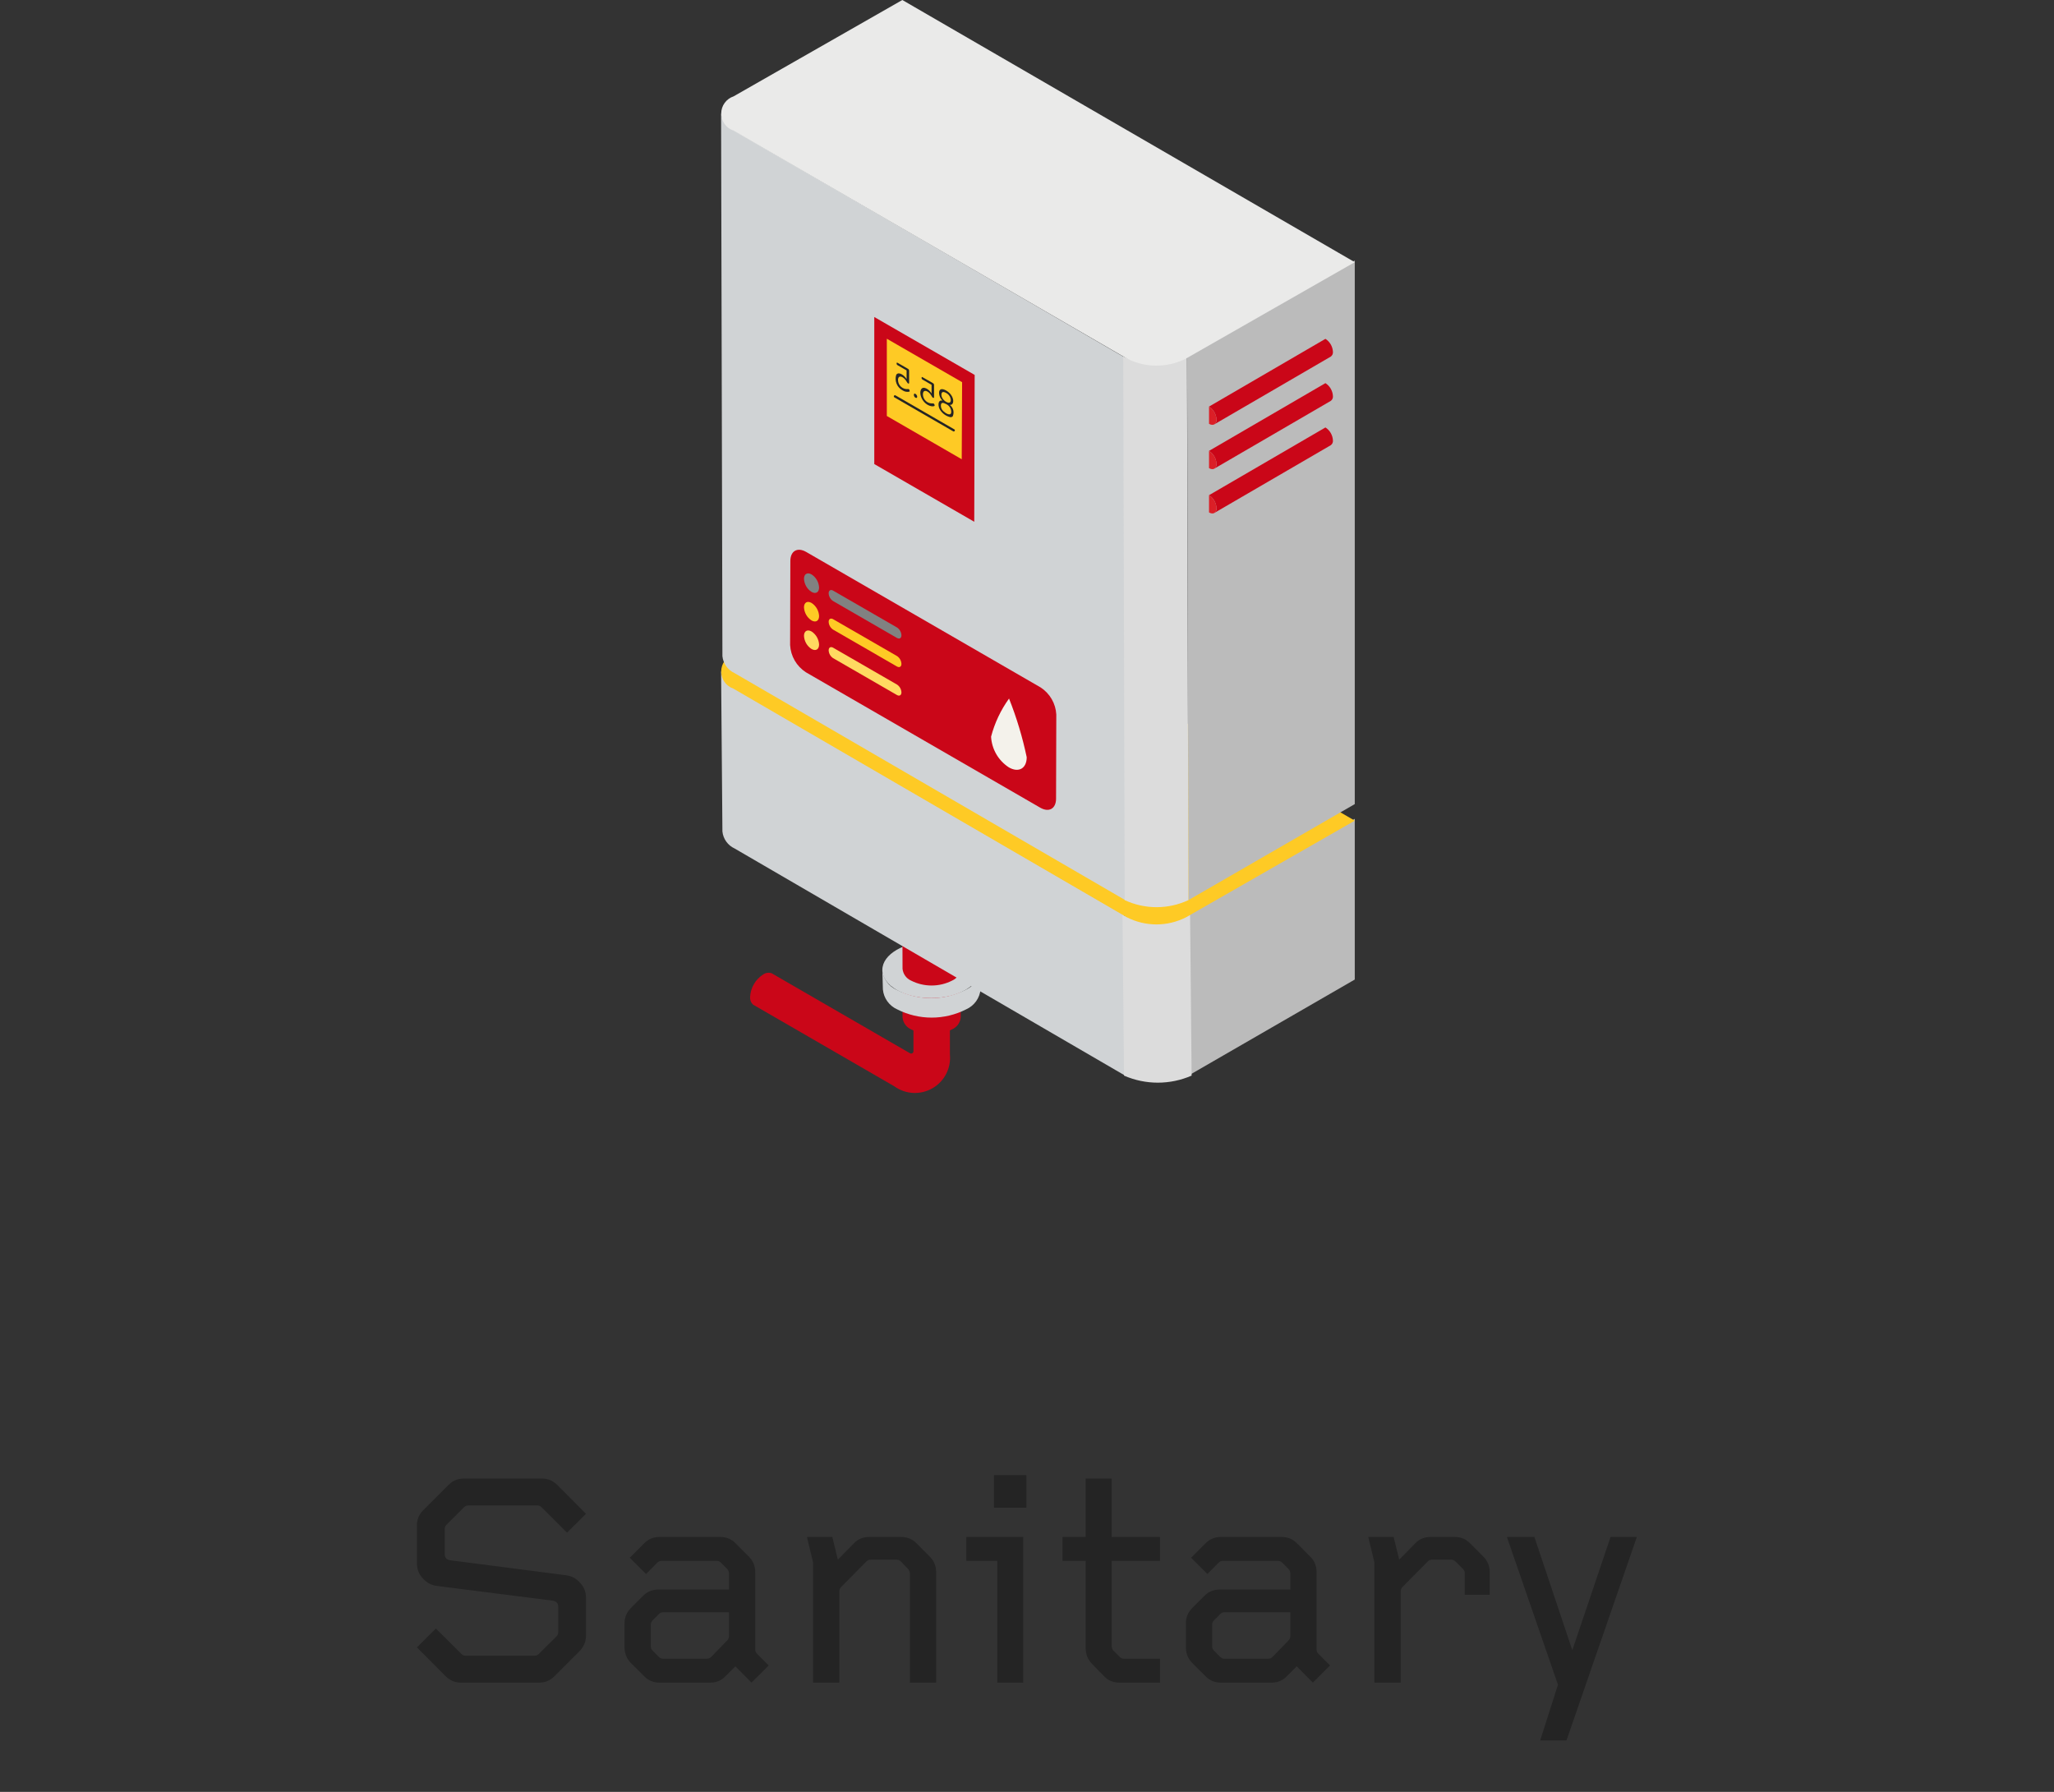
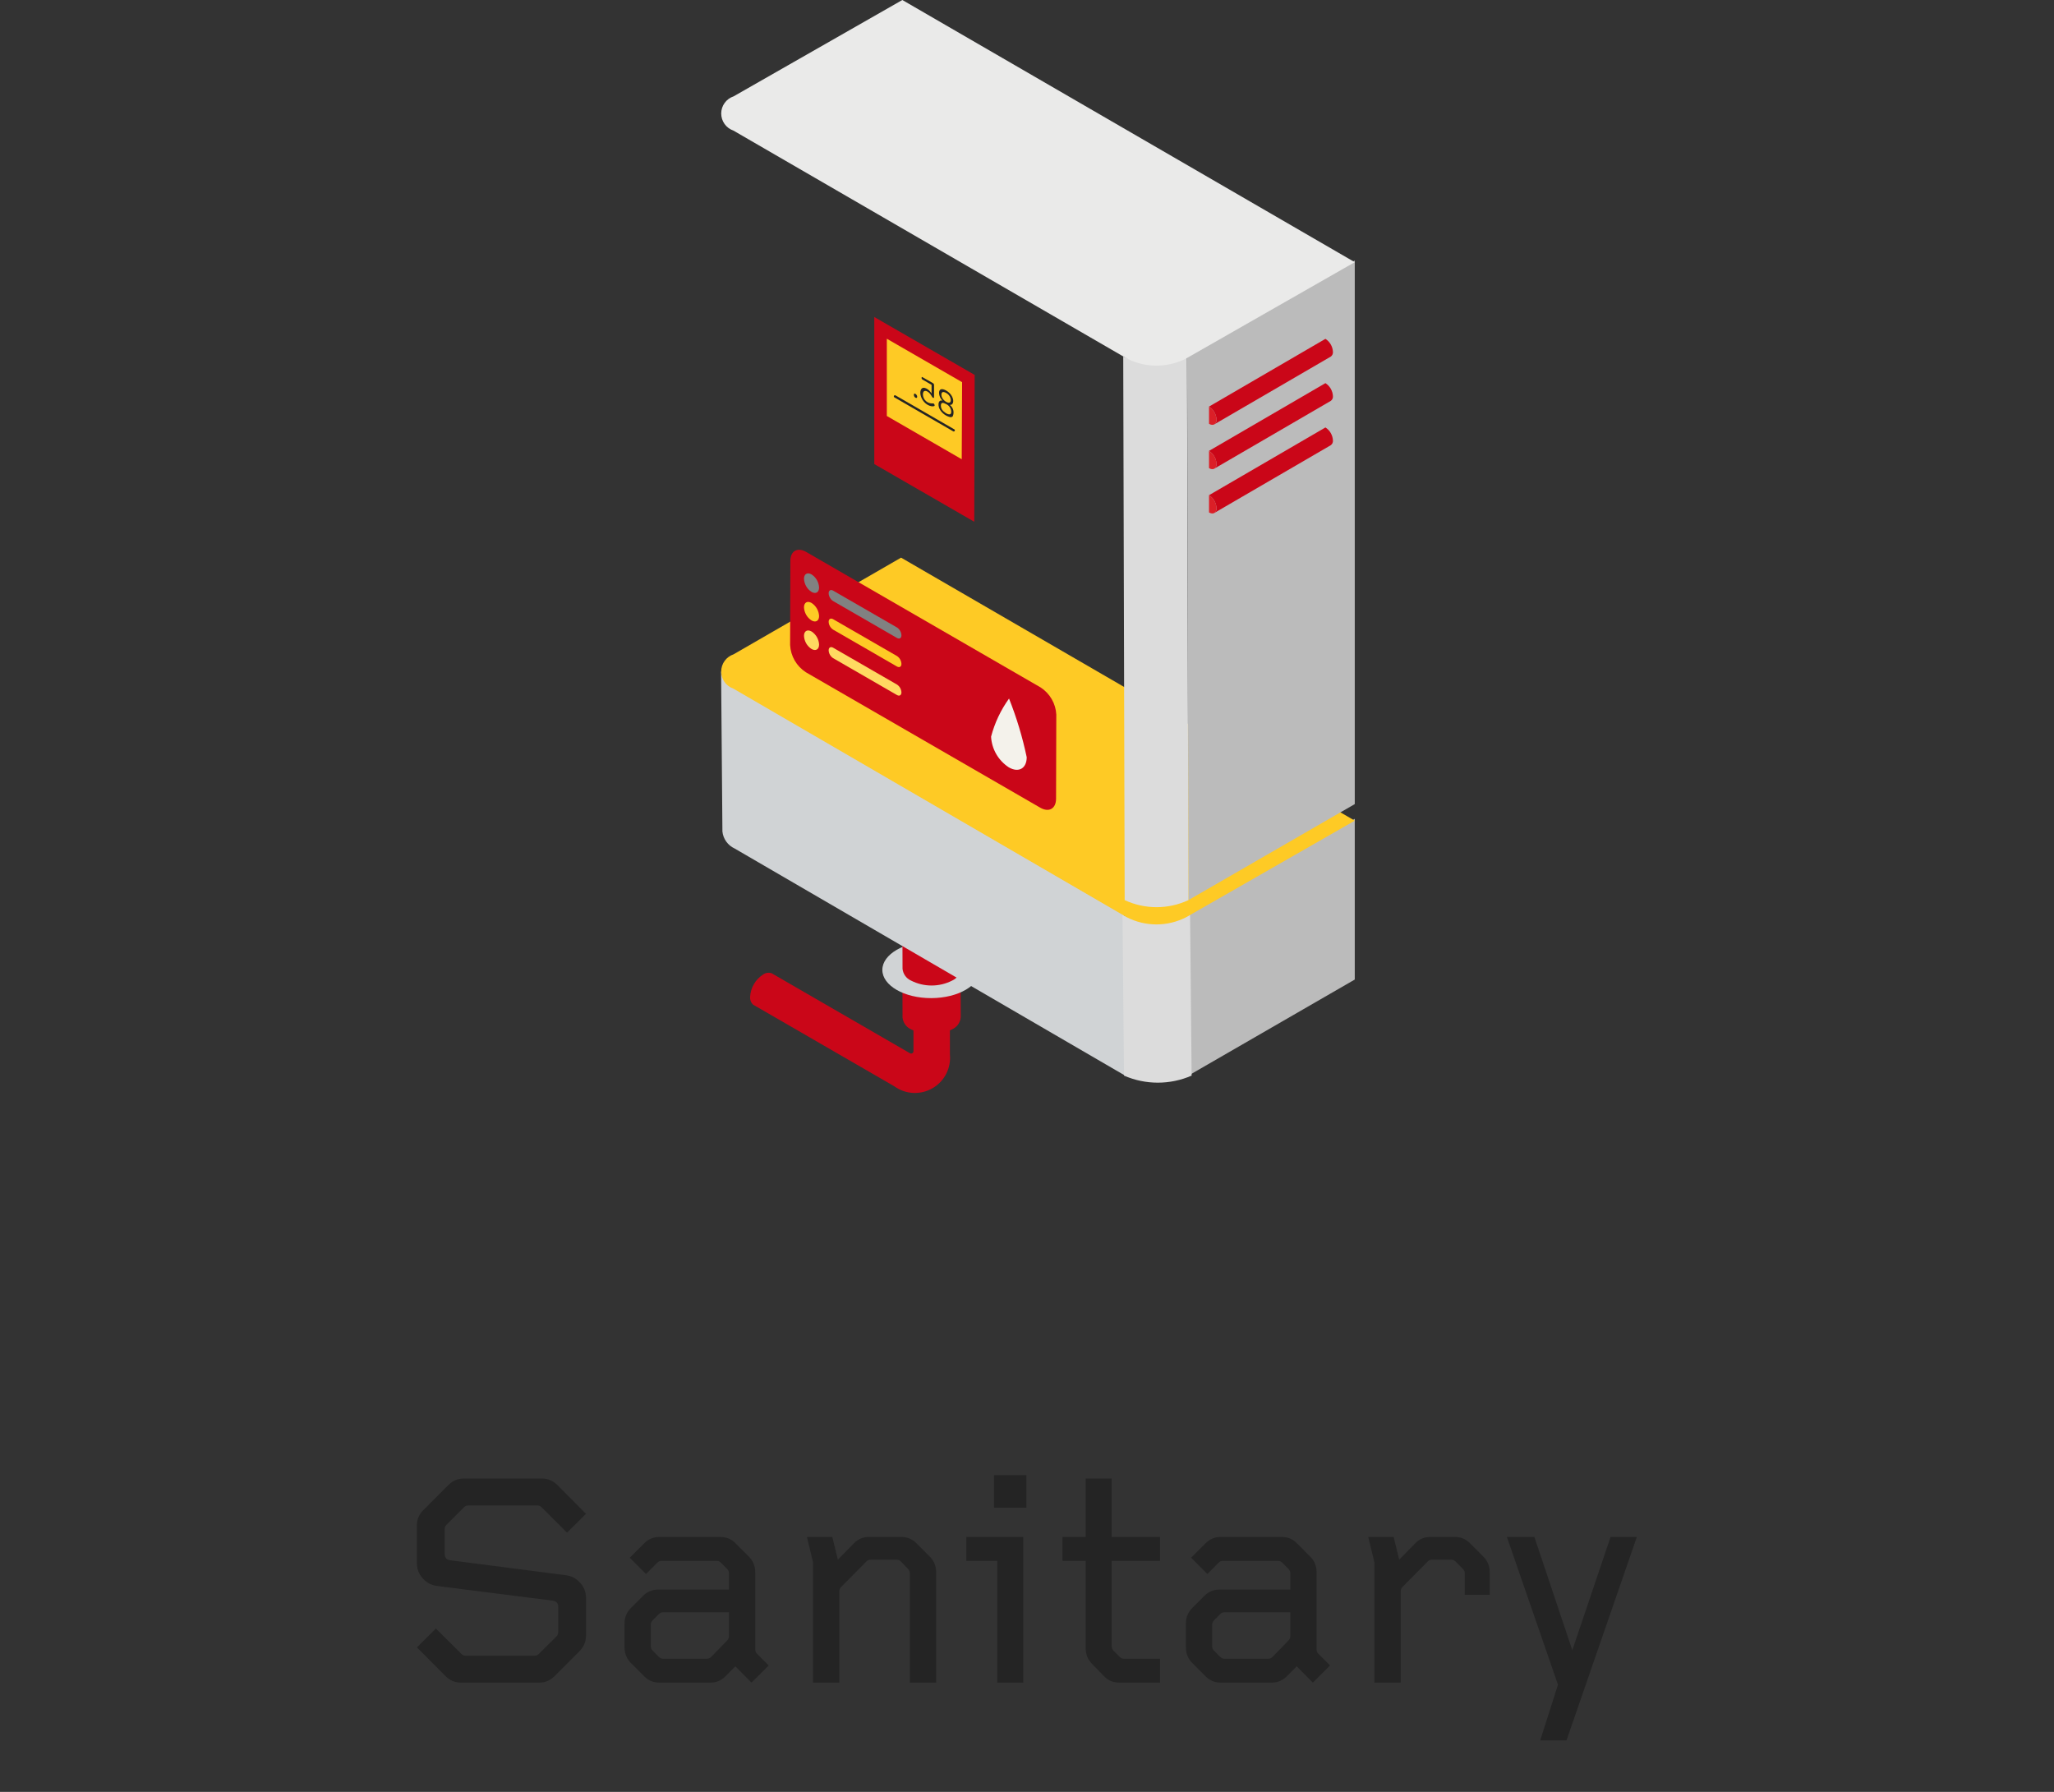
<svg xmlns="http://www.w3.org/2000/svg" width="94px" height="82px" viewBox="0 0 94 82" fill="none" preserveAspectRatio="none">
  <rect x="0" y="0" width="94" height="82" fill="#333333" stroke="none" />
  <path d="M19.08 75.387L19.948 74.525L21.11 75.681C21.17 75.74 21.233 75.769 21.302 75.769H24.467C24.54 75.769 24.606 75.74 24.665 75.681L25.465 74.888C25.52 74.833 25.547 74.767 25.547 74.689V73.527C25.547 73.368 25.458 73.274 25.28 73.247L20.003 72.577C19.743 72.545 19.524 72.429 19.347 72.228C19.169 72.033 19.08 71.802 19.08 71.538V69.802C19.08 69.533 19.178 69.3 19.374 69.105L20.523 67.956C20.718 67.76 20.951 67.662 21.22 67.662H24.802C25.075 67.662 25.31 67.76 25.506 67.956L26.818 69.275L25.95 70.137L24.788 68.975C24.733 68.92 24.67 68.893 24.597 68.893H21.432C21.354 68.893 21.288 68.92 21.233 68.975L20.434 69.774C20.379 69.829 20.352 69.895 20.352 69.973V71.121C20.356 71.285 20.44 71.379 20.605 71.401L25.895 72.085C26.155 72.117 26.374 72.233 26.552 72.434C26.73 72.63 26.818 72.86 26.818 73.124V74.86C26.814 75.129 26.716 75.362 26.524 75.558L25.376 76.706C25.18 76.902 24.948 77 24.679 77H21.097C20.823 77 20.588 76.902 20.393 76.706L19.08 75.387ZM35.179 76.214L34.393 77L33.654 76.255L33.189 76.72C33.003 76.907 32.775 77 32.506 77H30.182C29.908 77 29.678 76.907 29.491 76.72L28.876 76.105C28.68 75.909 28.582 75.669 28.582 75.387V74.286C28.582 74.013 28.68 73.778 28.876 73.582L29.436 73.022C29.623 72.835 29.854 72.741 30.127 72.741H33.36V71.989C33.36 71.916 33.331 71.85 33.272 71.791L32.991 71.511C32.937 71.456 32.873 71.429 32.8 71.429H30.277C30.2 71.429 30.134 71.456 30.079 71.511L29.566 72.03L28.821 71.285L29.491 70.615C29.678 70.428 29.908 70.335 30.182 70.335H32.964C33.237 70.335 33.467 70.428 33.654 70.615L34.27 71.231C34.465 71.426 34.563 71.666 34.563 71.948V75.489C34.563 75.562 34.591 75.626 34.645 75.681L35.179 76.214ZM33.36 73.78H30.346C30.273 73.78 30.209 73.808 30.154 73.862L29.874 74.143C29.815 74.202 29.785 74.268 29.785 74.341V75.346C29.785 75.419 29.815 75.485 29.874 75.544L30.154 75.824C30.209 75.879 30.273 75.906 30.346 75.906H32.349C32.426 75.906 32.492 75.879 32.547 75.824L33.272 75.079C33.331 75.015 33.36 74.951 33.36 74.888V73.78ZM42.842 77H41.639V71.989C41.639 71.921 41.609 71.855 41.55 71.791L41.228 71.456C41.174 71.401 41.108 71.374 41.03 71.374H39.855C39.773 71.374 39.704 71.401 39.649 71.456L38.501 72.618C38.442 72.677 38.412 72.743 38.412 72.816V77H37.209V71.497L36.929 70.335H38.091L38.344 71.374L39.089 70.615C39.271 70.428 39.499 70.335 39.773 70.335H41.242C41.516 70.335 41.746 70.428 41.933 70.615L42.548 71.231C42.744 71.426 42.842 71.666 42.842 71.948V77ZM46.971 68.995H45.487V67.505H46.971V68.995ZM46.827 77H45.638V71.429H44.223V70.335H46.827V77ZM53.089 77H51.23C50.952 77 50.721 76.907 50.539 76.72L49.978 76.145C49.782 75.945 49.685 75.704 49.685 75.421V71.429H48.625V70.335H49.685V67.662H50.874V70.335H53.089V71.429H50.874V75.305C50.874 75.405 50.904 75.485 50.963 75.544L51.243 75.824C51.298 75.879 51.362 75.906 51.435 75.906H53.089V77ZM60.868 76.214L60.082 77L59.344 76.255L58.879 76.72C58.692 76.907 58.464 77 58.195 77H55.871C55.598 77 55.367 76.907 55.181 76.72L54.565 76.105C54.37 75.909 54.272 75.669 54.272 75.387V74.286C54.272 74.013 54.37 73.778 54.565 73.582L55.126 73.022C55.313 72.835 55.543 72.741 55.816 72.741H59.05V71.989C59.05 71.916 59.02 71.85 58.961 71.791L58.681 71.511C58.626 71.456 58.562 71.429 58.489 71.429H55.967C55.889 71.429 55.823 71.456 55.769 71.511L55.256 72.03L54.511 71.285L55.181 70.615C55.367 70.428 55.598 70.335 55.871 70.335H58.653C58.927 70.335 59.157 70.428 59.344 70.615L59.959 71.231C60.155 71.426 60.253 71.666 60.253 71.948V75.489C60.253 75.562 60.28 75.626 60.335 75.681L60.868 76.214ZM59.05 73.78H56.035C55.962 73.78 55.898 73.808 55.844 73.862L55.563 74.143C55.504 74.202 55.475 74.268 55.475 74.341V75.346C55.475 75.419 55.504 75.485 55.563 75.544L55.844 75.824C55.898 75.879 55.962 75.906 56.035 75.906H58.038C58.116 75.906 58.182 75.879 58.236 75.824L58.961 75.079C59.02 75.015 59.05 74.951 59.05 74.888V73.78ZM68.176 72.981H67.034V71.989C67.034 71.916 67.004 71.85 66.945 71.791L66.61 71.456C66.556 71.401 66.49 71.374 66.412 71.374H65.544C65.462 71.374 65.394 71.401 65.339 71.456L64.19 72.618C64.131 72.677 64.102 72.743 64.102 72.816V77H62.898V71.497L62.618 70.335H63.78L64.033 71.374L64.778 70.615C64.961 70.428 65.189 70.335 65.462 70.335H66.583C66.852 70.335 67.08 70.428 67.267 70.615L67.882 71.231C68.078 71.426 68.176 71.666 68.176 71.948V72.981ZM74.909 70.335L71.689 79.645H70.486L71.3 77.096L68.962 70.335H70.22L71.956 75.517L73.706 70.335H74.909Z" fill="#242424" />
  <path d="M34.328 45.622C34.323 45.688 34.333 45.754 34.357 45.815C34.38 45.876 34.418 45.931 34.466 45.976C34.484 45.989 34.504 46 34.524 46.009L40.924 49.709C41.175 49.891 41.473 49.997 41.783 50.014C42.093 50.03 42.401 49.957 42.67 49.803C42.939 49.649 43.158 49.42 43.3 49.144C43.443 48.869 43.502 48.558 43.472 48.249V44.605C43.465 44.531 43.438 44.461 43.395 44.401C43.352 44.341 43.294 44.293 43.226 44.263C42.726 43.963 41.819 44.163 41.804 44.592C41.804 47.292 41.804 47.624 41.804 48.106C41.804 48.125 41.8 48.143 41.79 48.159C41.781 48.176 41.768 48.189 41.752 48.199C41.735 48.208 41.717 48.213 41.698 48.213C41.68 48.213 41.661 48.208 41.645 48.199C40.475 47.525 35.377 44.575 35.377 44.575C35.36 44.562 35.342 44.551 35.323 44.542C35.257 44.517 35.186 44.509 35.116 44.519C35.046 44.528 34.98 44.555 34.923 44.596C34.749 44.707 34.604 44.858 34.501 45.037C34.397 45.215 34.338 45.416 34.328 45.622Z" fill="#CA0618" />
  <path d="M41.289 41.387L41.304 46.562C41.315 46.678 41.357 46.79 41.425 46.885C41.493 46.98 41.585 47.055 41.692 47.103C41.984 47.252 42.306 47.329 42.633 47.329C42.961 47.329 43.283 47.252 43.575 47.103C43.683 47.055 43.777 46.978 43.846 46.882C43.915 46.785 43.956 46.672 43.967 46.554L43.952 41.379C43.941 41.497 43.9 41.61 43.831 41.707C43.762 41.803 43.668 41.88 43.56 41.928C43.268 42.077 42.946 42.154 42.618 42.154C42.291 42.154 41.969 42.077 41.677 41.928C41.57 41.88 41.478 41.805 41.41 41.71C41.342 41.615 41.3 41.503 41.289 41.387Z" fill="#CA0618" />
-   <path d="M40.38 44.387L40.405 45.28C40.423 45.475 40.493 45.663 40.608 45.822C40.722 45.982 40.877 46.108 41.056 46.189C41.545 46.438 42.087 46.568 42.636 46.568C43.186 46.568 43.727 46.438 44.217 46.189C44.399 46.108 44.556 45.98 44.672 45.818C44.788 45.656 44.858 45.465 44.876 45.267L44.851 44.374C44.833 44.572 44.763 44.763 44.647 44.925C44.531 45.087 44.374 45.215 44.192 45.296C43.703 45.545 43.161 45.675 42.611 45.675C42.062 45.675 41.52 45.545 41.031 45.296C40.852 45.216 40.697 45.089 40.583 44.929C40.468 44.77 40.398 44.583 40.38 44.387Z" fill="#D0D3D5" />
  <path d="M44.852 44.374C44.85 43.659 43.848 43.082 42.613 43.086C41.378 43.089 40.378 43.672 40.38 44.387C40.382 45.102 41.385 45.679 42.62 45.676C43.855 45.672 44.854 45.09 44.852 44.374Z" fill="#D0D3D5" />
  <path d="M41.289 39.157L41.304 44.332C41.315 44.448 41.357 44.56 41.425 44.655C41.493 44.75 41.585 44.825 41.692 44.873C41.984 45.022 42.306 45.099 42.633 45.099C42.961 45.099 43.283 45.022 43.575 44.873C43.683 44.825 43.777 44.748 43.846 44.652C43.915 44.555 43.956 44.442 43.967 44.324L43.952 39.149C43.941 39.267 43.9 39.38 43.831 39.477C43.762 39.573 43.668 39.65 43.56 39.698C43.268 39.847 42.946 39.924 42.618 39.924C42.291 39.924 41.969 39.847 41.677 39.698C41.57 39.65 41.478 39.575 41.41 39.48C41.342 39.385 41.3 39.273 41.289 39.157Z" fill="#CA0618" />
  <path d="M33 30.699L33.061 38.051C33.078 38.218 33.139 38.378 33.237 38.514C33.335 38.651 33.467 38.759 33.62 38.829L51.501 49.229L51.44 41.869L33.559 31.469C33.407 31.4 33.276 31.293 33.178 31.158C33.08 31.023 33.018 30.865 33 30.699Z" fill="#D0D3D5" />
  <path d="M54.329 41.864L54.39 49.22L62 44.826V37.47L54.329 41.864Z" fill="#BBBBBB" />
  <path d="M51.37 41.866L51.44 49.222C51.928 49.435 52.455 49.545 52.987 49.545C53.519 49.545 54.046 49.435 54.534 49.222L54.464 41.866C53.976 42.079 53.449 42.189 52.917 42.189C52.385 42.189 51.858 42.079 51.37 41.866Z" fill="#DCDCDC" />
  <path d="M33.572 29.943C33.408 29.998 33.265 30.103 33.163 30.243C33.061 30.383 33.006 30.552 33.005 30.725C33.004 30.898 33.057 31.067 33.157 31.209C33.257 31.35 33.399 31.456 33.563 31.513L51.572 41.978C51.991 42.191 52.454 42.303 52.925 42.303C53.395 42.303 53.858 42.191 54.277 41.978L62 37.555L41.237 25.519L33.572 29.943Z" fill="#FECA25" />
-   <path d="M33 5.18L33.061 30.028C33.078 30.195 33.139 30.354 33.237 30.491C33.335 30.627 33.467 30.735 33.62 30.805L51.502 41.195L51.44 16.34L33.56 5.949C33.408 5.88 33.276 5.773 33.178 5.639C33.08 5.504 33.019 5.346 33 5.18Z" fill="#D0D3D5" />
  <path d="M54.329 16.316L54.39 41.19L62 36.797V11.922L54.329 16.316Z" fill="#BBBBBB" />
  <path d="M51.404 16.318L51.47 41.191C51.927 41.404 52.425 41.514 52.929 41.514C53.433 41.514 53.931 41.404 54.388 41.191L54.322 16.318C53.865 16.53 53.367 16.641 52.863 16.641C52.359 16.641 51.861 16.53 51.404 16.318Z" fill="#DCDCDC" />
  <path d="M33.572 4.41C33.408 4.464 33.265 4.569 33.164 4.709C33.062 4.848 33.007 5.016 33.006 5.189C33.005 5.362 33.058 5.531 33.158 5.672C33.258 5.813 33.4 5.919 33.563 5.975L51.572 16.408C51.991 16.621 52.455 16.732 52.925 16.732C53.395 16.732 53.858 16.621 54.277 16.408L62 11.998L41.295 0L33.572 4.41Z" fill="#EAEAE9" />
  <path d="M40.011 14.507V21.236L44.586 23.877L44.605 17.157L40.011 14.507Z" fill="#CA0618" />
  <path d="M44.03 17.489L40.585 15.501V19.036L44.013 21.016L44.03 17.489Z" fill="#FECA25" />
  <path d="M55.573 19.419L60.901 16.319C60.936 16.294 60.963 16.261 60.981 16.222C60.998 16.183 61.005 16.14 61.001 16.098C60.995 15.979 60.96 15.864 60.901 15.761C60.841 15.658 60.758 15.571 60.658 15.506L55.33 18.606C55.43 18.671 55.513 18.758 55.573 18.861C55.632 18.964 55.667 19.079 55.673 19.198C55.677 19.24 55.67 19.283 55.653 19.322C55.635 19.361 55.608 19.394 55.573 19.419Z" fill="#CA0618" />
  <path d="M55.33 18.606V19.395C55.52 19.505 55.674 19.417 55.675 19.195C55.668 19.077 55.633 18.962 55.573 18.859C55.513 18.757 55.43 18.67 55.33 18.606Z" fill="#DB1F27" />
  <path d="M55.573 21.446L60.901 18.346C60.936 18.321 60.963 18.288 60.981 18.249C60.998 18.21 61.005 18.167 61.001 18.125C60.995 18.006 60.96 17.891 60.901 17.788C60.841 17.685 60.758 17.598 60.658 17.533L55.33 20.633C55.43 20.698 55.513 20.785 55.573 20.888C55.632 20.991 55.667 21.106 55.673 21.225C55.677 21.267 55.67 21.31 55.653 21.349C55.635 21.388 55.608 21.421 55.573 21.446Z" fill="#CA0618" />
  <path d="M55.33 20.634V21.423C55.52 21.533 55.674 21.445 55.675 21.223C55.668 21.105 55.633 20.989 55.573 20.887C55.513 20.785 55.43 20.698 55.33 20.634Z" fill="#DB1F27" />
  <path d="M55.573 23.474L60.901 20.374C60.936 20.349 60.963 20.316 60.981 20.277C60.998 20.238 61.005 20.195 61.001 20.153C60.995 20.034 60.96 19.919 60.901 19.816C60.841 19.713 60.758 19.626 60.658 19.561L55.33 22.661C55.43 22.726 55.513 22.813 55.573 22.916C55.632 23.019 55.667 23.134 55.673 23.253C55.677 23.295 55.67 23.338 55.653 23.377C55.635 23.416 55.608 23.449 55.573 23.474Z" fill="#CA0618" />
  <path d="M55.33 22.662V23.451C55.52 23.561 55.674 23.473 55.675 23.251C55.668 23.133 55.633 23.017 55.573 22.915C55.513 22.813 55.43 22.726 55.33 22.662Z" fill="#DB1F27" />
  <path d="M36.893 25.257C36.493 25.028 36.172 25.212 36.17 25.669L36.159 29.519C36.172 29.768 36.244 30.011 36.369 30.227C36.494 30.443 36.668 30.626 36.877 30.762L47.607 36.962C48.007 37.191 48.328 37.007 48.33 36.55L48.341 32.701C48.328 32.452 48.256 32.209 48.131 31.993C48.006 31.777 47.832 31.594 47.623 31.458L36.893 25.257Z" fill="#CA0618" />
  <path d="M37.14 26.286C36.949 26.176 36.795 26.264 36.794 26.486C36.8 26.606 36.834 26.723 36.894 26.828C36.953 26.932 37.037 27.02 37.138 27.086C37.33 27.197 37.484 27.109 37.485 26.886C37.479 26.766 37.445 26.649 37.385 26.544C37.325 26.44 37.241 26.351 37.14 26.286Z" fill="#818181" />
  <path d="M38.129 27.029C38.016 26.964 37.923 27.017 37.923 27.149C37.926 27.22 37.946 27.289 37.981 27.35C38.016 27.412 38.064 27.465 38.123 27.504L41.048 29.193C41.161 29.258 41.254 29.205 41.254 29.075C41.251 29.004 41.231 28.934 41.197 28.872C41.162 28.81 41.113 28.757 41.054 28.717L38.129 27.029Z" fill="#818181" />
  <path d="M37.14 27.592C36.949 27.482 36.795 27.57 36.794 27.792C36.8 27.912 36.834 28.029 36.894 28.134C36.953 28.238 37.037 28.326 37.138 28.392C37.33 28.503 37.484 28.415 37.485 28.192C37.479 28.072 37.445 27.955 37.385 27.85C37.325 27.746 37.241 27.657 37.14 27.592Z" fill="#FECA25" />
  <path d="M38.129 28.336C38.016 28.271 37.923 28.324 37.923 28.456C37.926 28.527 37.946 28.596 37.981 28.657C38.016 28.719 38.064 28.771 38.123 28.811L41.048 30.5C41.161 30.565 41.254 30.512 41.254 30.382C41.251 30.311 41.231 30.241 41.197 30.179C41.162 30.117 41.113 30.064 41.054 30.024L38.129 28.336Z" fill="#FECA25" />
  <path d="M37.14 28.898C36.949 28.788 36.795 28.876 36.794 29.098C36.8 29.218 36.834 29.335 36.894 29.44C36.953 29.544 37.037 29.633 37.138 29.698C37.33 29.809 37.484 29.721 37.485 29.498C37.479 29.378 37.445 29.261 37.385 29.156C37.325 29.052 37.241 28.963 37.14 28.898Z" fill="#FFD961" />
  <path d="M38.129 29.641C38.016 29.576 37.923 29.629 37.923 29.761C37.926 29.832 37.946 29.901 37.981 29.962C38.016 30.024 38.064 30.076 38.123 30.116L41.048 31.805C41.161 31.87 41.254 31.817 41.254 31.687C41.251 31.616 41.231 31.546 41.197 31.484C41.162 31.422 41.113 31.369 41.054 31.329L38.129 29.641Z" fill="#FFD961" />
  <path d="M46.178 31.967C45.799 32.493 45.52 33.084 45.356 33.711C45.371 33.993 45.453 34.267 45.594 34.511C45.736 34.755 45.933 34.962 46.169 35.116C46.619 35.376 46.986 35.166 46.987 34.653C46.795 33.736 46.524 32.837 46.178 31.967Z" fill="#F4F2EB" />
  <path d="M42.991 18.698C43.039 18.795 43.109 18.881 43.194 18.948C43.279 19.015 43.377 19.064 43.483 19.089C43.504 19.093 43.527 19.092 43.547 19.085C43.568 19.079 43.587 19.067 43.602 19.051C43.641 18.961 43.649 18.861 43.625 18.766C43.6 18.671 43.545 18.587 43.467 18.528C43.694 18.56 43.704 18.104 43.3 17.871C43.122 17.771 42.976 17.778 42.975 17.982C42.979 18.115 43.035 18.241 43.131 18.334C42.938 18.283 42.914 18.519 42.991 18.698ZM43.119 18.755C43.079 18.698 43.059 18.631 43.059 18.562C43.059 18.405 43.159 18.413 43.297 18.491C43.364 18.521 43.422 18.569 43.464 18.63C43.506 18.691 43.53 18.762 43.534 18.836C43.534 18.907 43.514 18.948 43.473 18.959C43.373 18.987 43.183 18.847 43.119 18.759M43.512 18.308C43.512 18.371 43.493 18.41 43.455 18.424C43.355 18.462 43.082 18.289 43.083 18.06C43.083 17.921 43.177 17.913 43.299 17.983C43.36 18.014 43.412 18.06 43.449 18.117C43.487 18.174 43.508 18.24 43.512 18.308Z" fill="#242424" />
  <path d="M42.223 17.263C42.206 17.253 42.192 17.25 42.184 17.254C42.176 17.258 42.171 17.315 42.184 17.336C42.194 17.352 42.207 17.364 42.223 17.373L42.633 17.61V18.01C42.533 17.828 42.262 17.646 42.159 17.81C42.025 18.026 42.23 18.501 42.606 18.586C42.652 18.599 42.702 18.599 42.748 18.586C42.806 18.575 42.754 18.447 42.696 18.461C42.638 18.466 42.58 18.46 42.525 18.442C42.47 18.423 42.419 18.394 42.376 18.355C42.333 18.317 42.298 18.27 42.274 18.217C42.25 18.164 42.237 18.107 42.236 18.049C42.236 17.831 42.407 17.849 42.553 18.008C42.642 18.108 42.641 18.17 42.696 18.202C42.728 18.22 42.746 18.209 42.746 18.175V17.623C42.747 17.605 42.742 17.586 42.733 17.57C42.724 17.554 42.71 17.541 42.694 17.532L42.223 17.263Z" fill="#242424" />
  <path d="M41.842 18.018C41.804 18.042 41.817 18.154 41.896 18.199C41.975 18.244 41.996 18.151 41.951 18.081C41.931 18.046 41.874 17.997 41.842 18.018Z" fill="#242424" />
-   <path d="M41.08 16.604C41.063 16.594 41.049 16.591 41.041 16.595C41.033 16.599 41.028 16.656 41.041 16.677C41.051 16.692 41.064 16.705 41.08 16.714L41.49 16.951V17.351C41.39 17.171 41.12 16.986 41.016 17.151C40.973 17.285 40.979 17.43 41.032 17.56C41.085 17.691 41.182 17.798 41.306 17.864C41.394 17.923 41.502 17.945 41.606 17.925C41.653 17.916 41.627 17.834 41.588 17.806C41.578 17.802 41.567 17.802 41.557 17.806C41.499 17.811 41.441 17.805 41.386 17.787C41.331 17.769 41.28 17.739 41.237 17.701C41.194 17.662 41.159 17.615 41.135 17.562C41.111 17.509 41.098 17.452 41.097 17.394C41.097 17.113 41.373 17.234 41.505 17.486C41.548 17.567 41.605 17.575 41.605 17.52V16.968C41.605 16.95 41.601 16.932 41.592 16.916C41.582 16.9 41.569 16.887 41.553 16.878L41.08 16.604Z" fill="#242424" />
  <path d="M43.675 19.649L40.981 18.093C40.969 18.087 40.955 18.085 40.942 18.089C40.929 18.093 40.918 18.101 40.911 18.113C40.905 18.125 40.903 18.138 40.906 18.151C40.909 18.165 40.917 18.176 40.929 18.183L43.623 19.739C43.635 19.745 43.649 19.747 43.662 19.743C43.675 19.739 43.686 19.731 43.693 19.719C43.699 19.707 43.701 19.694 43.698 19.68C43.695 19.667 43.686 19.656 43.675 19.649Z" fill="#242424" />
</svg>